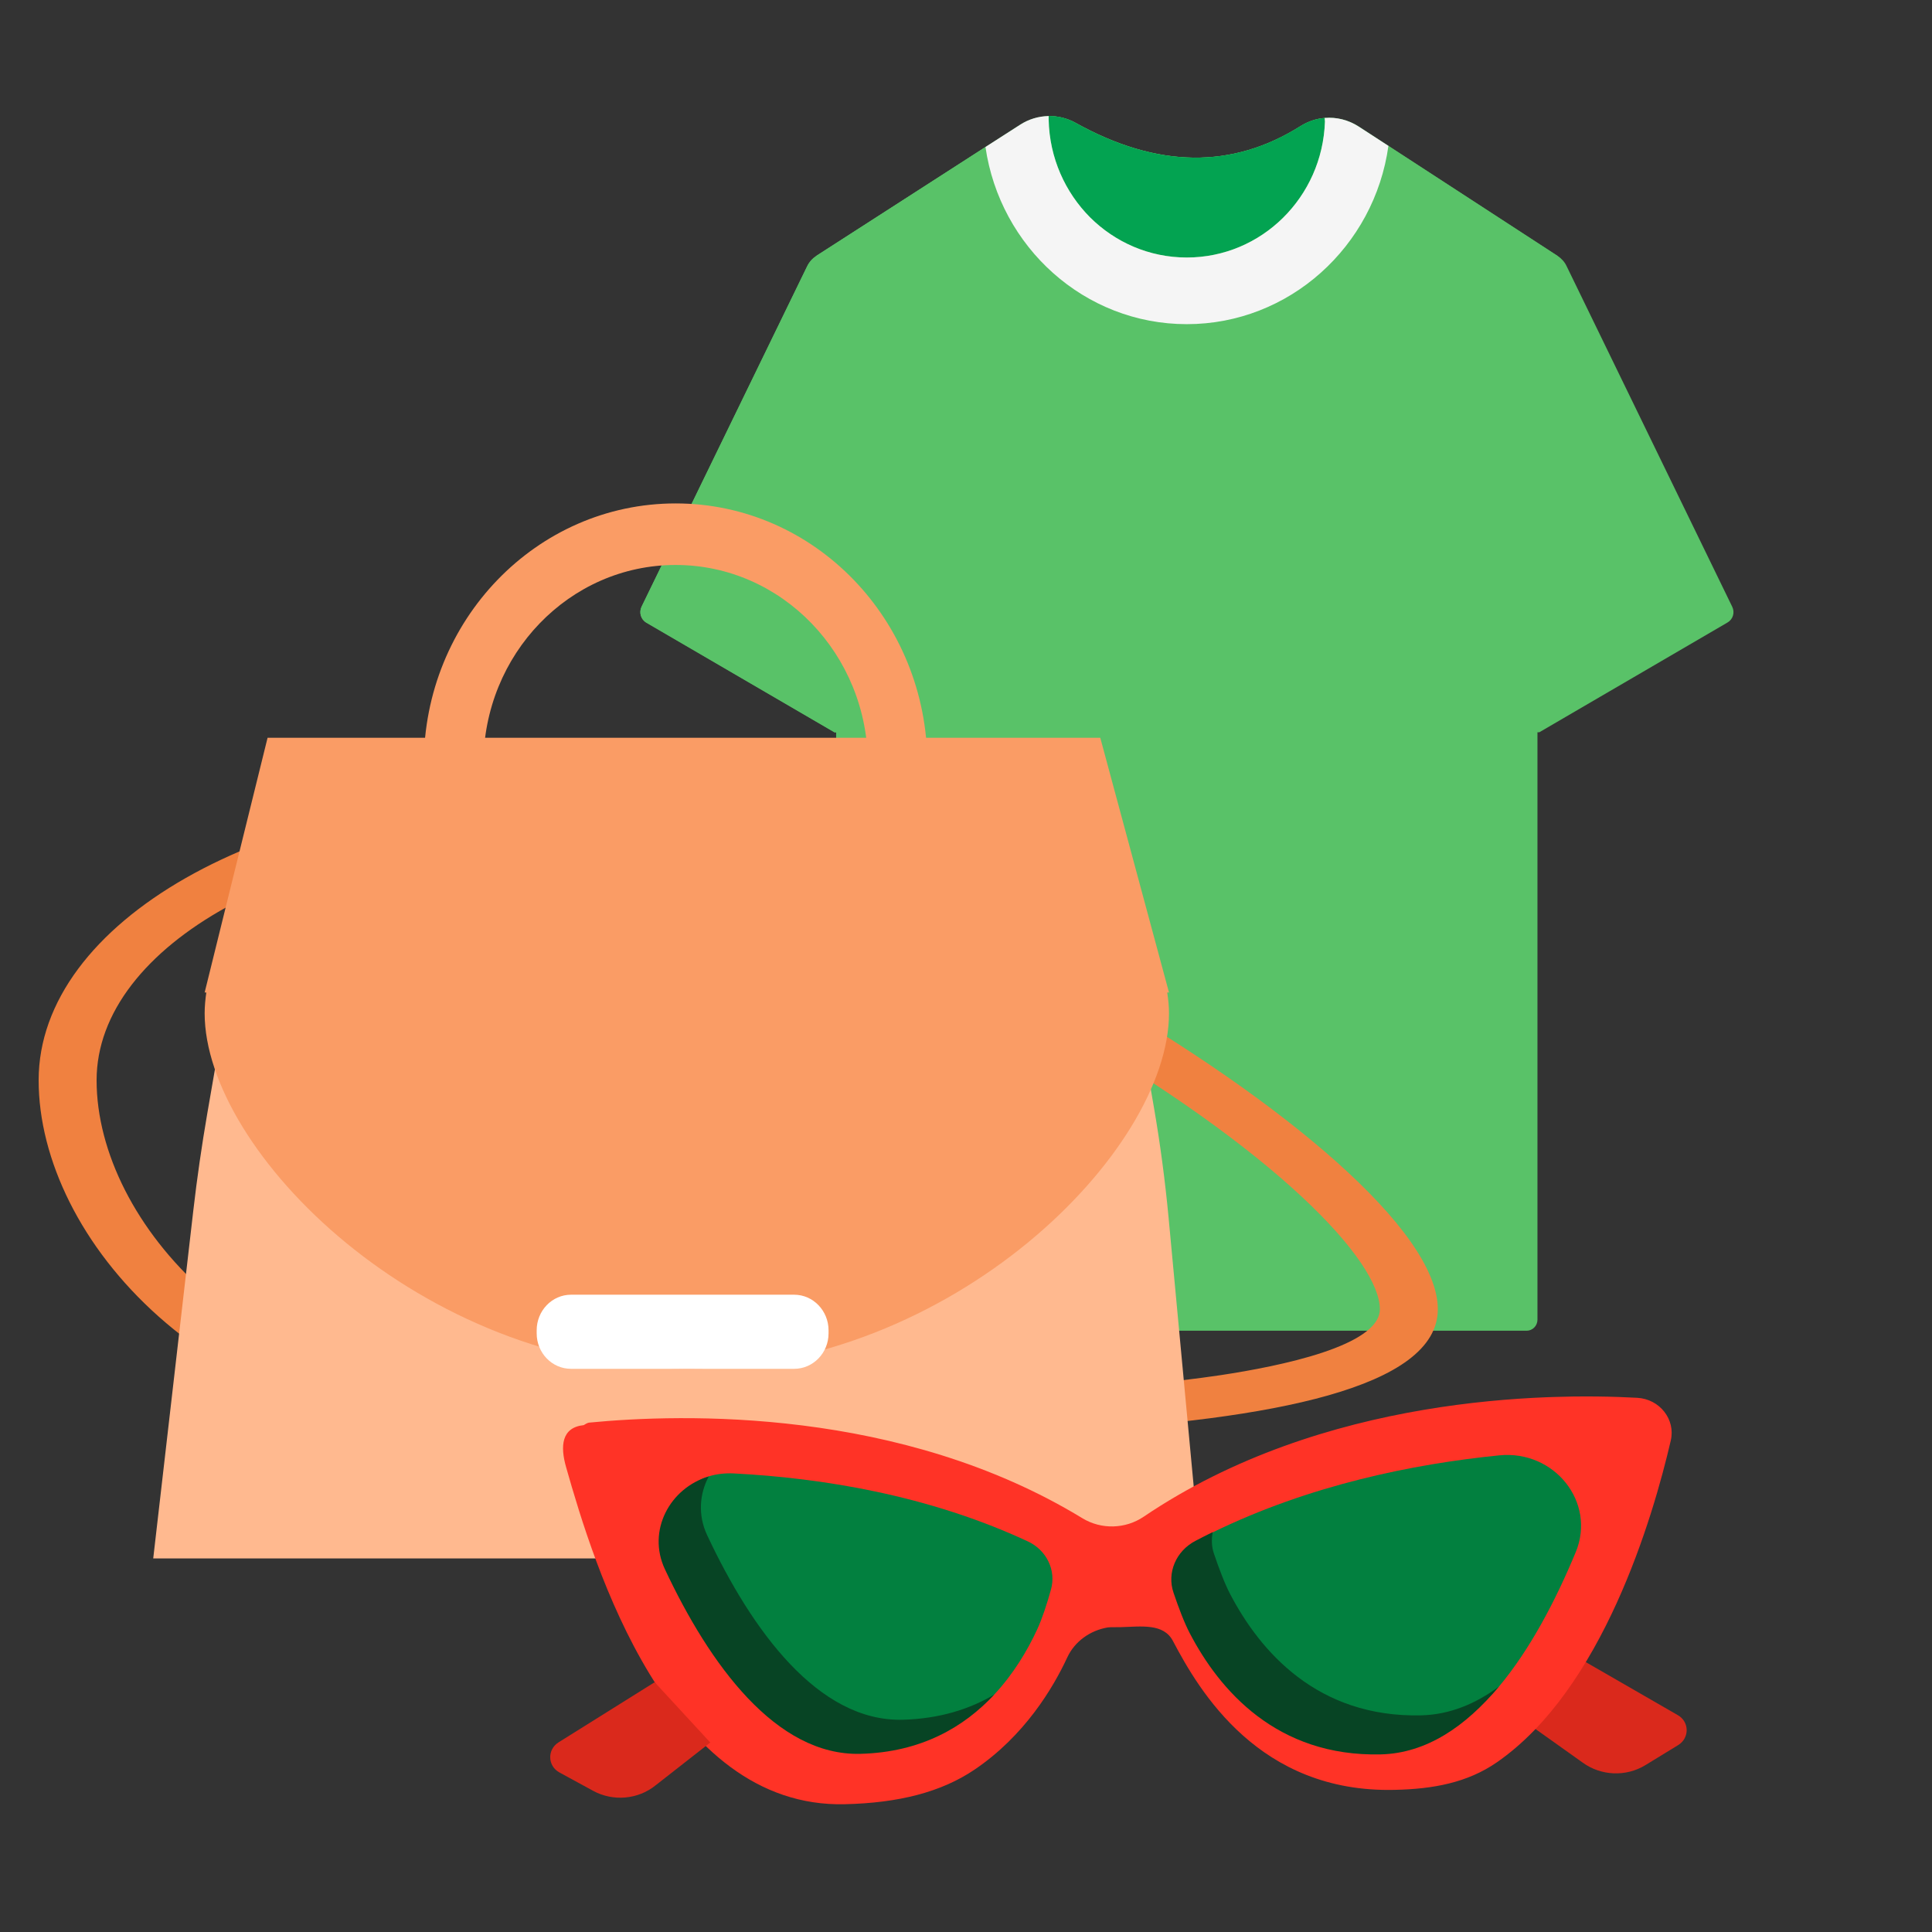
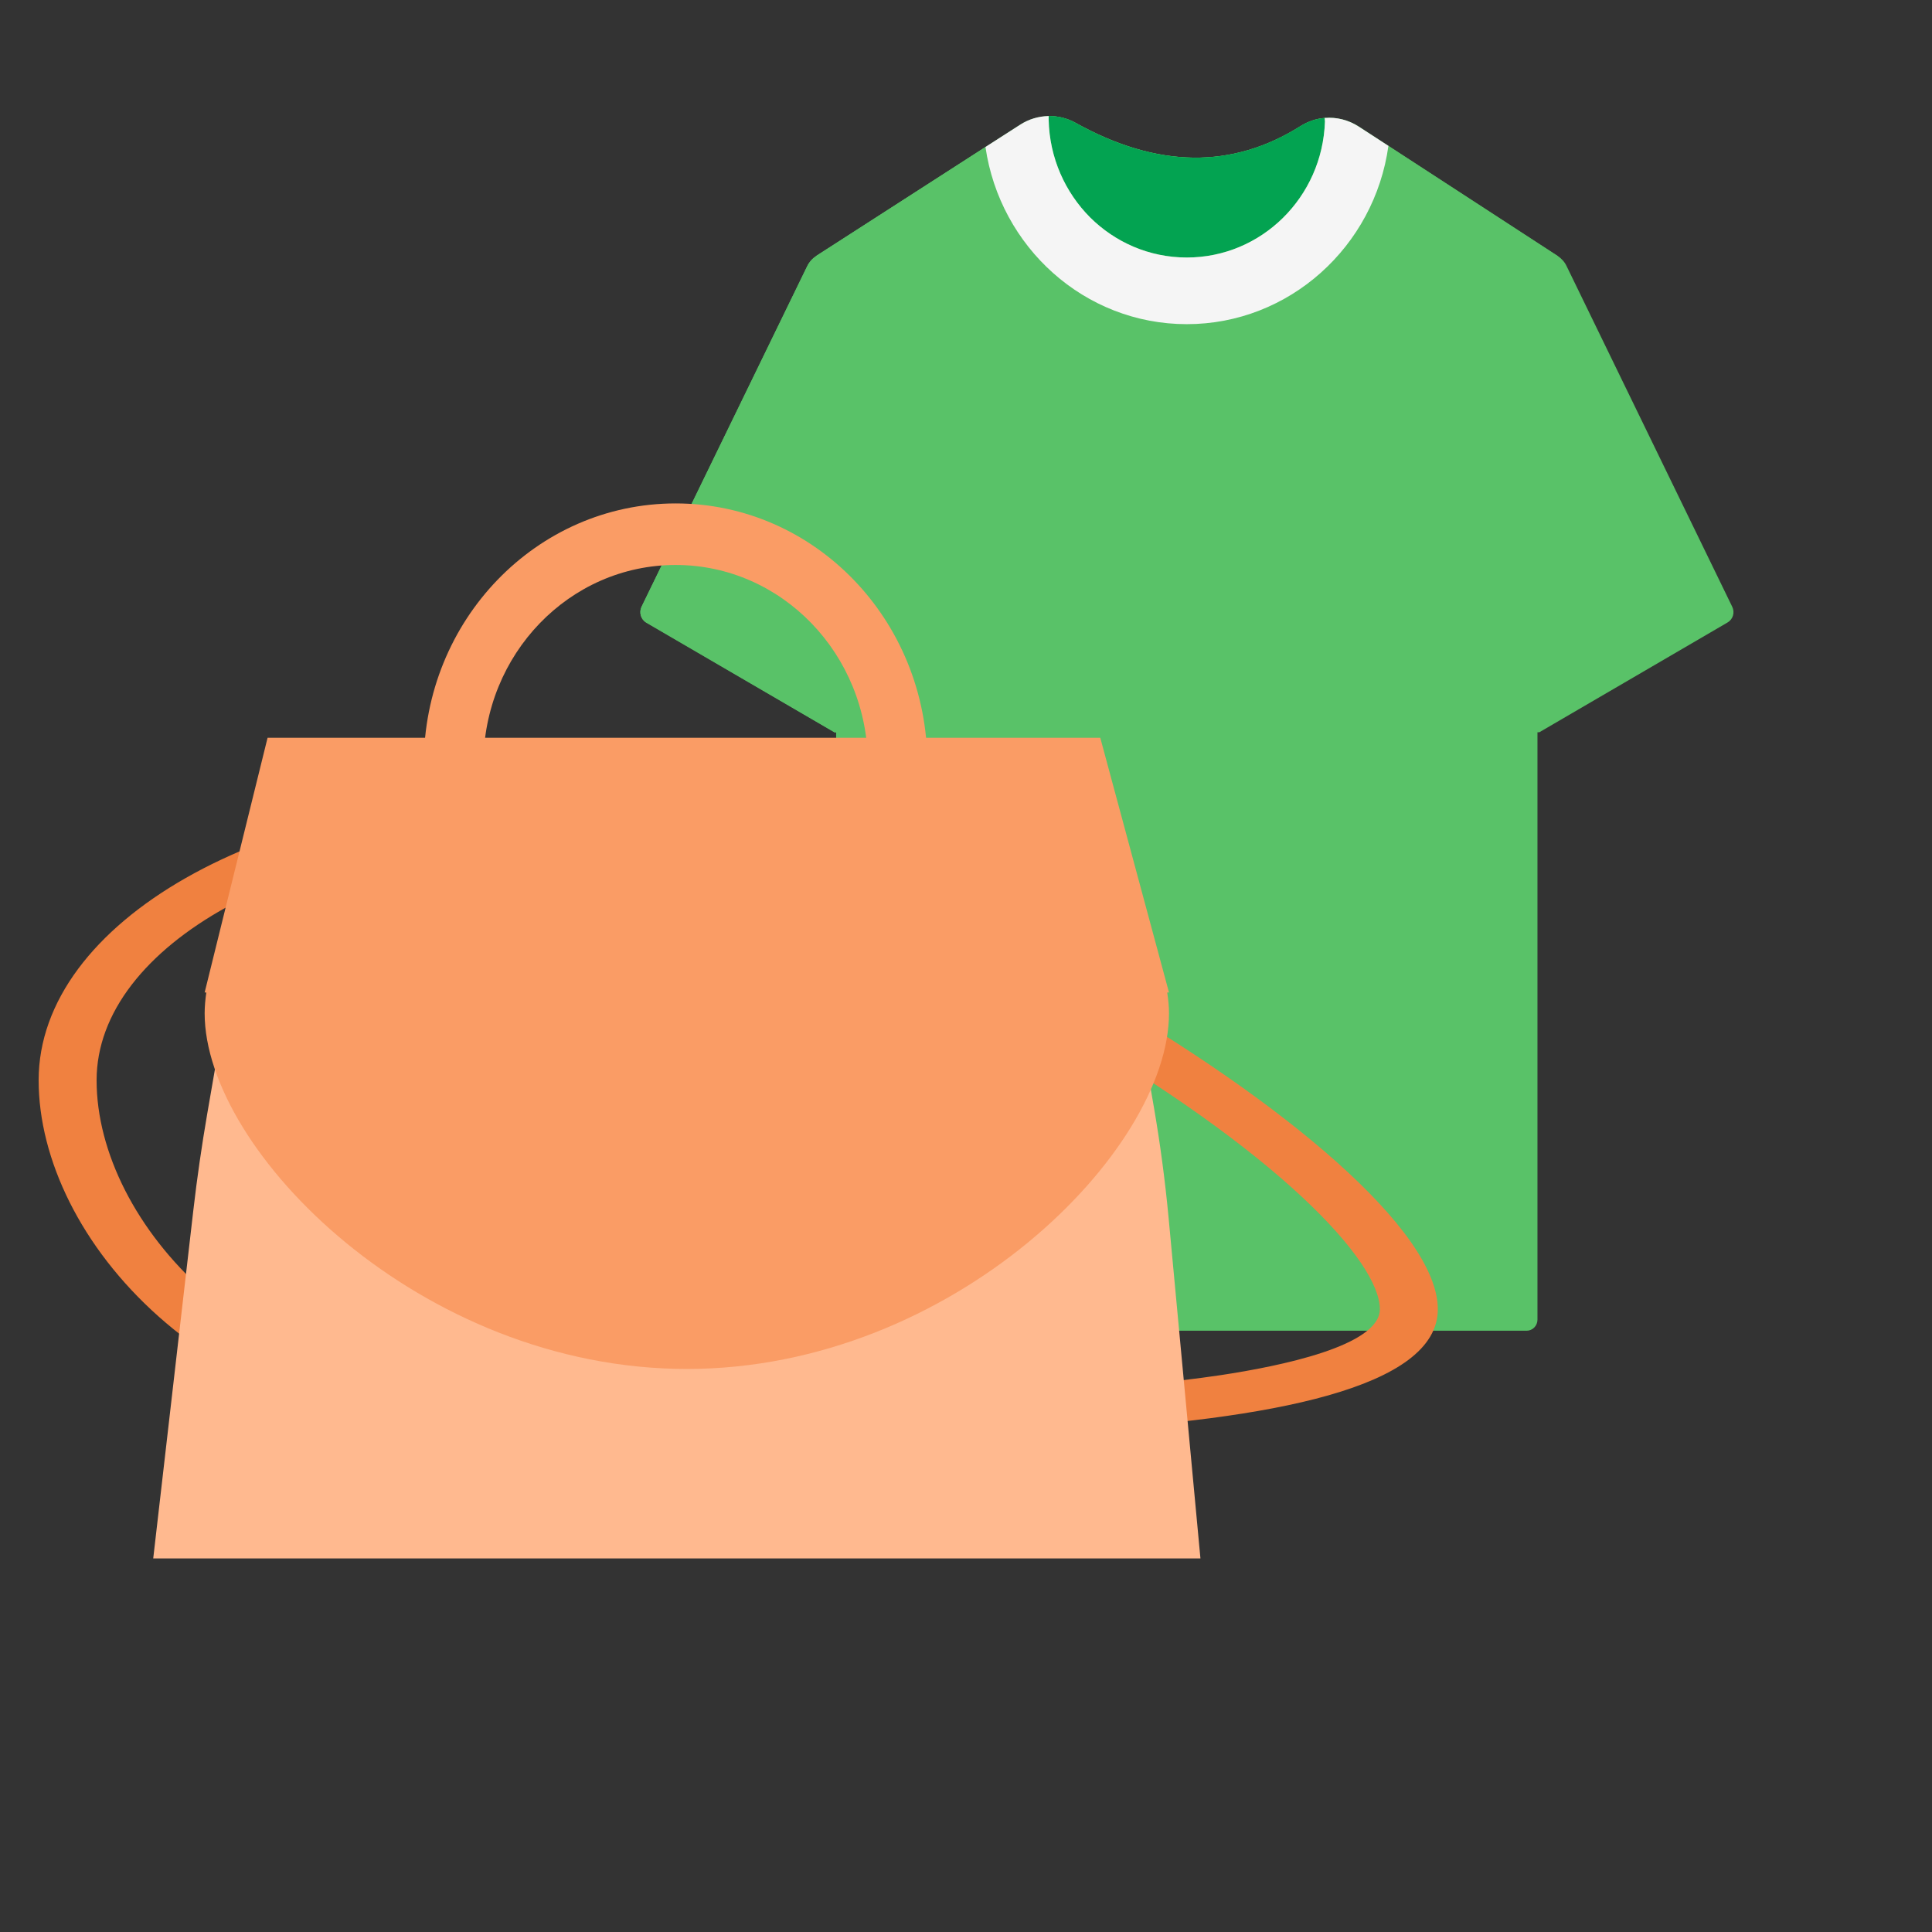
<svg xmlns="http://www.w3.org/2000/svg" fill="none" height="100%" overflow="visible" preserveAspectRatio="none" style="display: block;" viewBox="0 0 14 14" width="100%">
  <rect x="0" y="0" width="14" height="14" fill="#333333" stroke="none" />
  <g id="Group 46283">
    <g id="48X48">
      <g id="Group 4645419">
        <g id="Green T-shirt">
          <g clip-path="url(#clip0_0_14419)" id="Capa_1">
            <path d="M11.154 5.306L6.047 5.306L4.684 4.511C4.644 4.488 4.629 4.438 4.649 4.396L5.849 1.929C5.864 1.898 5.886 1.873 5.915 1.854L7.392 0.904C7.514 0.826 7.668 0.82 7.794 0.89C8.388 1.22 8.932 1.225 9.426 0.913C9.555 0.831 9.719 0.834 9.848 0.918L11.287 1.854C11.315 1.873 11.338 1.898 11.352 1.928L12.552 4.396C12.573 4.438 12.558 4.488 12.518 4.511L11.155 5.306L11.154 5.306Z" fill="#59C268" id="Vector" />
            <path d="M7.142 1.066L5.915 1.856C5.887 1.874 5.864 1.9 5.849 1.93L4.649 4.397C4.629 4.439 4.644 4.49 4.684 4.513L6.047 5.307L7.142 5.307L7.142 1.066Z" fill="#59C268" id="Vector_2" />
            <path d="M9.735 1.207C9.659 1.158 9.684 0.848 9.598 0.855C9.538 0.86 9.479 0.88 9.425 0.913C8.931 1.225 8.387 1.221 7.793 0.89C7.732 0.856 7.665 0.84 7.598 0.841C7.526 0.842 7.503 1.088 7.44 1.128L7.141 1.065L5.914 1.855L6.059 3.721L6.059 9.563C6.059 9.607 6.094 9.643 6.137 9.643L11.062 9.643C11.106 9.643 11.141 9.607 11.141 9.563L11.141 3.721L11.286 1.855L10.06 1.057L9.735 1.207Z" fill="#59C268" id="Vector_3" />
            <path d="M7.599 0.841C7.665 0.84 7.733 0.856 7.793 0.89C8.387 1.221 8.931 1.225 9.425 0.913C9.479 0.879 9.538 0.86 9.599 0.855L9.601 0.881C9.583 1.428 9.142 1.866 8.6 1.866C8.327 1.866 8.08 1.755 7.899 1.575C7.719 1.394 7.605 1.145 7.599 0.868L7.599 0.841Z" fill="#03A351" id="Vector_4" />
            <path d="M9.847 0.918L10.061 1.057C9.96 1.786 9.343 2.349 8.6 2.349C7.858 2.349 7.246 1.79 7.141 1.065L7.392 0.904C7.455 0.863 7.527 0.842 7.599 0.841L7.599 0.868C7.605 1.145 7.719 1.394 7.899 1.575C8.08 1.755 8.327 1.866 8.6 1.866C9.142 1.866 9.583 1.428 9.601 0.881L9.599 0.855C9.684 0.847 9.772 0.869 9.847 0.918L9.847 0.918Z" fill="#F5F5F5" id="Vector_5" />
          </g>
        </g>
        <g clip-path="url(#clip1_0_14419)" id="Layer_1">
          <path d="M6.72 5.538H6.289C6.289 4.741 5.665 4.094 4.896 4.094C4.126 4.094 3.503 4.741 3.503 5.538H3.071C3.071 4.494 3.888 3.648 4.896 3.648C5.904 3.648 6.72 4.494 6.72 5.538Z" fill="#FA9C65" id="Vector_6" />
          <path d="M3.921 5.755C1.91 5.755 0.28 6.683 0.28 7.828C0.28 8.973 1.518 10.395 3.529 10.395C5.54 10.395 10.419 10.631 10.419 9.487C10.419 8.342 5.932 5.755 3.921 5.755ZM8.844 9.965C8.138 10.07 7.183 10.119 5.837 10.119C5.353 10.119 4.879 10.113 4.461 10.107C4.119 10.103 3.797 10.099 3.529 10.099C2.525 10.099 1.86 9.695 1.48 9.357C0.991 8.923 0.7 8.351 0.7 7.828C0.7 6.848 2.145 6.051 3.921 6.051C4.733 6.051 6.234 6.602 7.659 7.421C9.267 8.346 9.999 9.14 9.999 9.487C9.999 9.753 9.275 9.9 8.844 9.965V9.965Z" fill="#F08140" id="Vector_7" />
          <path d="M8.699 11.296H1.11L1.401 8.77C1.428 8.535 1.462 8.302 1.502 8.069L1.94 5.54H7.932L8.362 8.026C8.407 8.287 8.442 8.55 8.467 8.813L8.699 11.295V11.296Z" fill="#FFB98F" id="Vector_8" />
          <path d="M8.471 7.192L7.973 5.346H1.939L1.483 7.192H1.495C1.488 7.242 1.483 7.292 1.483 7.343C1.483 8.339 3.047 9.92 4.977 9.92C6.906 9.92 8.471 8.339 8.471 7.343C8.471 7.292 8.466 7.242 8.458 7.192H8.471Z" fill="#FA9C65" id="Vector_9" />
-           <path d="M5.755 9.382H4.138C4 9.382 3.889 9.498 3.889 9.64V9.662C3.889 9.804 4 9.919 4.138 9.919H5.755C5.892 9.919 6.004 9.804 6.004 9.662V9.64C6.004 9.498 5.892 9.382 5.755 9.382Z" fill="white" id="Vector_10" />
        </g>
      </g>
      <g clip-path="url(#clip2_0_14419)" id="Capa_1_2">
-         <path d="M12.157 12.428L11.378 11.979L11.083 12.498L11.468 12.772C11.601 12.869 11.782 12.877 11.923 12.791L12.16 12.646C12.244 12.595 12.243 12.476 12.157 12.428Z" fill="#DA291C" id="Vector_11" />
        <path d="M8.119 11.791C8.27 11.787 8.432 11.761 8.5 11.892C8.689 12.251 9.123 12.994 10.107 12.97C10.386 12.964 10.633 12.918 10.846 12.771C11.612 12.241 11.977 11 12.107 10.439C12.143 10.286 12.027 10.138 11.864 10.129C11.205 10.093 9.588 10.111 8.287 10.991C8.155 11.08 7.981 11.085 7.844 11.002C6.527 10.199 4.946 10.243 4.267 10.309C4.254 10.311 4.23 10.327 4.23 10.327C4.068 10.344 4.059 10.48 4.102 10.631C4.303 11.34 4.841 13.105 6.122 13.074C6.513 13.065 6.821 12.986 7.061 12.824C7.424 12.579 7.631 12.232 7.734 12.01C7.788 11.894 7.899 11.815 8.027 11.793C8.046 11.79 8.099 11.792 8.119 11.791Z" fill="#FF3326" id="Vector_12" />
-         <path d="M4.744 12.19L4.047 12.626C3.964 12.679 3.968 12.797 4.054 12.844L4.298 12.977C4.443 13.056 4.624 13.04 4.751 12.937L5.147 12.627L4.744 12.19L4.744 12.19Z" fill="#DA291C" id="Vector_13" />
        <g id="Group 4645408">
          <path d="M10.864 10.546C10.236 10.609 9.489 10.762 8.788 11.104L8.592 11.494C8.628 11.597 8.671 11.711 8.711 11.787C8.925 12.198 9.249 12.638 10.004 12.62C10.334 12.611 10.621 12.512 10.861 12.223C11.086 11.954 11.271 11.603 11.419 11.246C11.567 10.886 11.264 10.506 10.864 10.546Z" fill="#02803F" id="Vector_14" />
          <path d="M10.299 12.43C9.544 12.448 9.13 11.963 8.915 11.553C8.875 11.477 8.832 11.363 8.797 11.259C8.779 11.208 8.778 11.152 8.788 11.102C8.746 11.123 8.703 11.144 8.662 11.166C8.522 11.239 8.454 11.397 8.504 11.542C8.539 11.646 8.582 11.76 8.622 11.836C8.836 12.246 9.251 12.731 10.006 12.713C10.336 12.705 10.621 12.51 10.861 12.222C10.691 12.348 10.503 12.425 10.299 12.43L10.299 12.43Z" fill="#074424" id="Vector_15" />
        </g>
        <g id="Group 4645407">
-           <path d="M5.317 10.677C5.253 10.674 5.193 10.681 5.137 10.698C4.854 10.781 4.851 11.118 4.982 11.399C5.308 12.092 5.622 12.617 6.232 12.603C6.673 12.592 6.987 12.513 7.205 12.279C7.343 12.131 7.444 11.963 7.516 11.807C7.551 11.732 7.587 11.622 7.615 11.521C7.656 11.38 7.584 11.232 7.447 11.169C6.727 10.834 5.956 10.71 5.317 10.677Z" fill="#02803F" id="Vector_16" />
          <path d="M6.54 12.462C5.93 12.476 5.449 11.817 5.124 11.124C5.056 10.979 5.069 10.824 5.136 10.699C4.855 10.782 4.687 11.091 4.818 11.371C5.143 12.064 5.624 12.724 6.234 12.709C6.675 12.698 6.987 12.514 7.204 12.28C7.025 12.386 6.806 12.455 6.54 12.462Z" fill="#074424" id="Vector_17" />
        </g>
      </g>
    </g>
  </g>
  <defs>
    <clipPath id="clip0_0_14419">
      <rect fill="white" height="8.802" transform="translate(4.64 0.841)" width="7.921" />
    </clipPath>
    <clipPath id="clip1_0_14419">
      <rect fill="white" height="7.645" transform="translate(0.28 3.648)" width="10.139" />
    </clipPath>
    <clipPath id="clip2_0_14419">
-       <rect fill="white" height="2.867" transform="matrix(1 -0.024 0.024 1 3.929 10.299)" width="8.238" />
-     </clipPath>
+       </clipPath>
  </defs>
</svg>